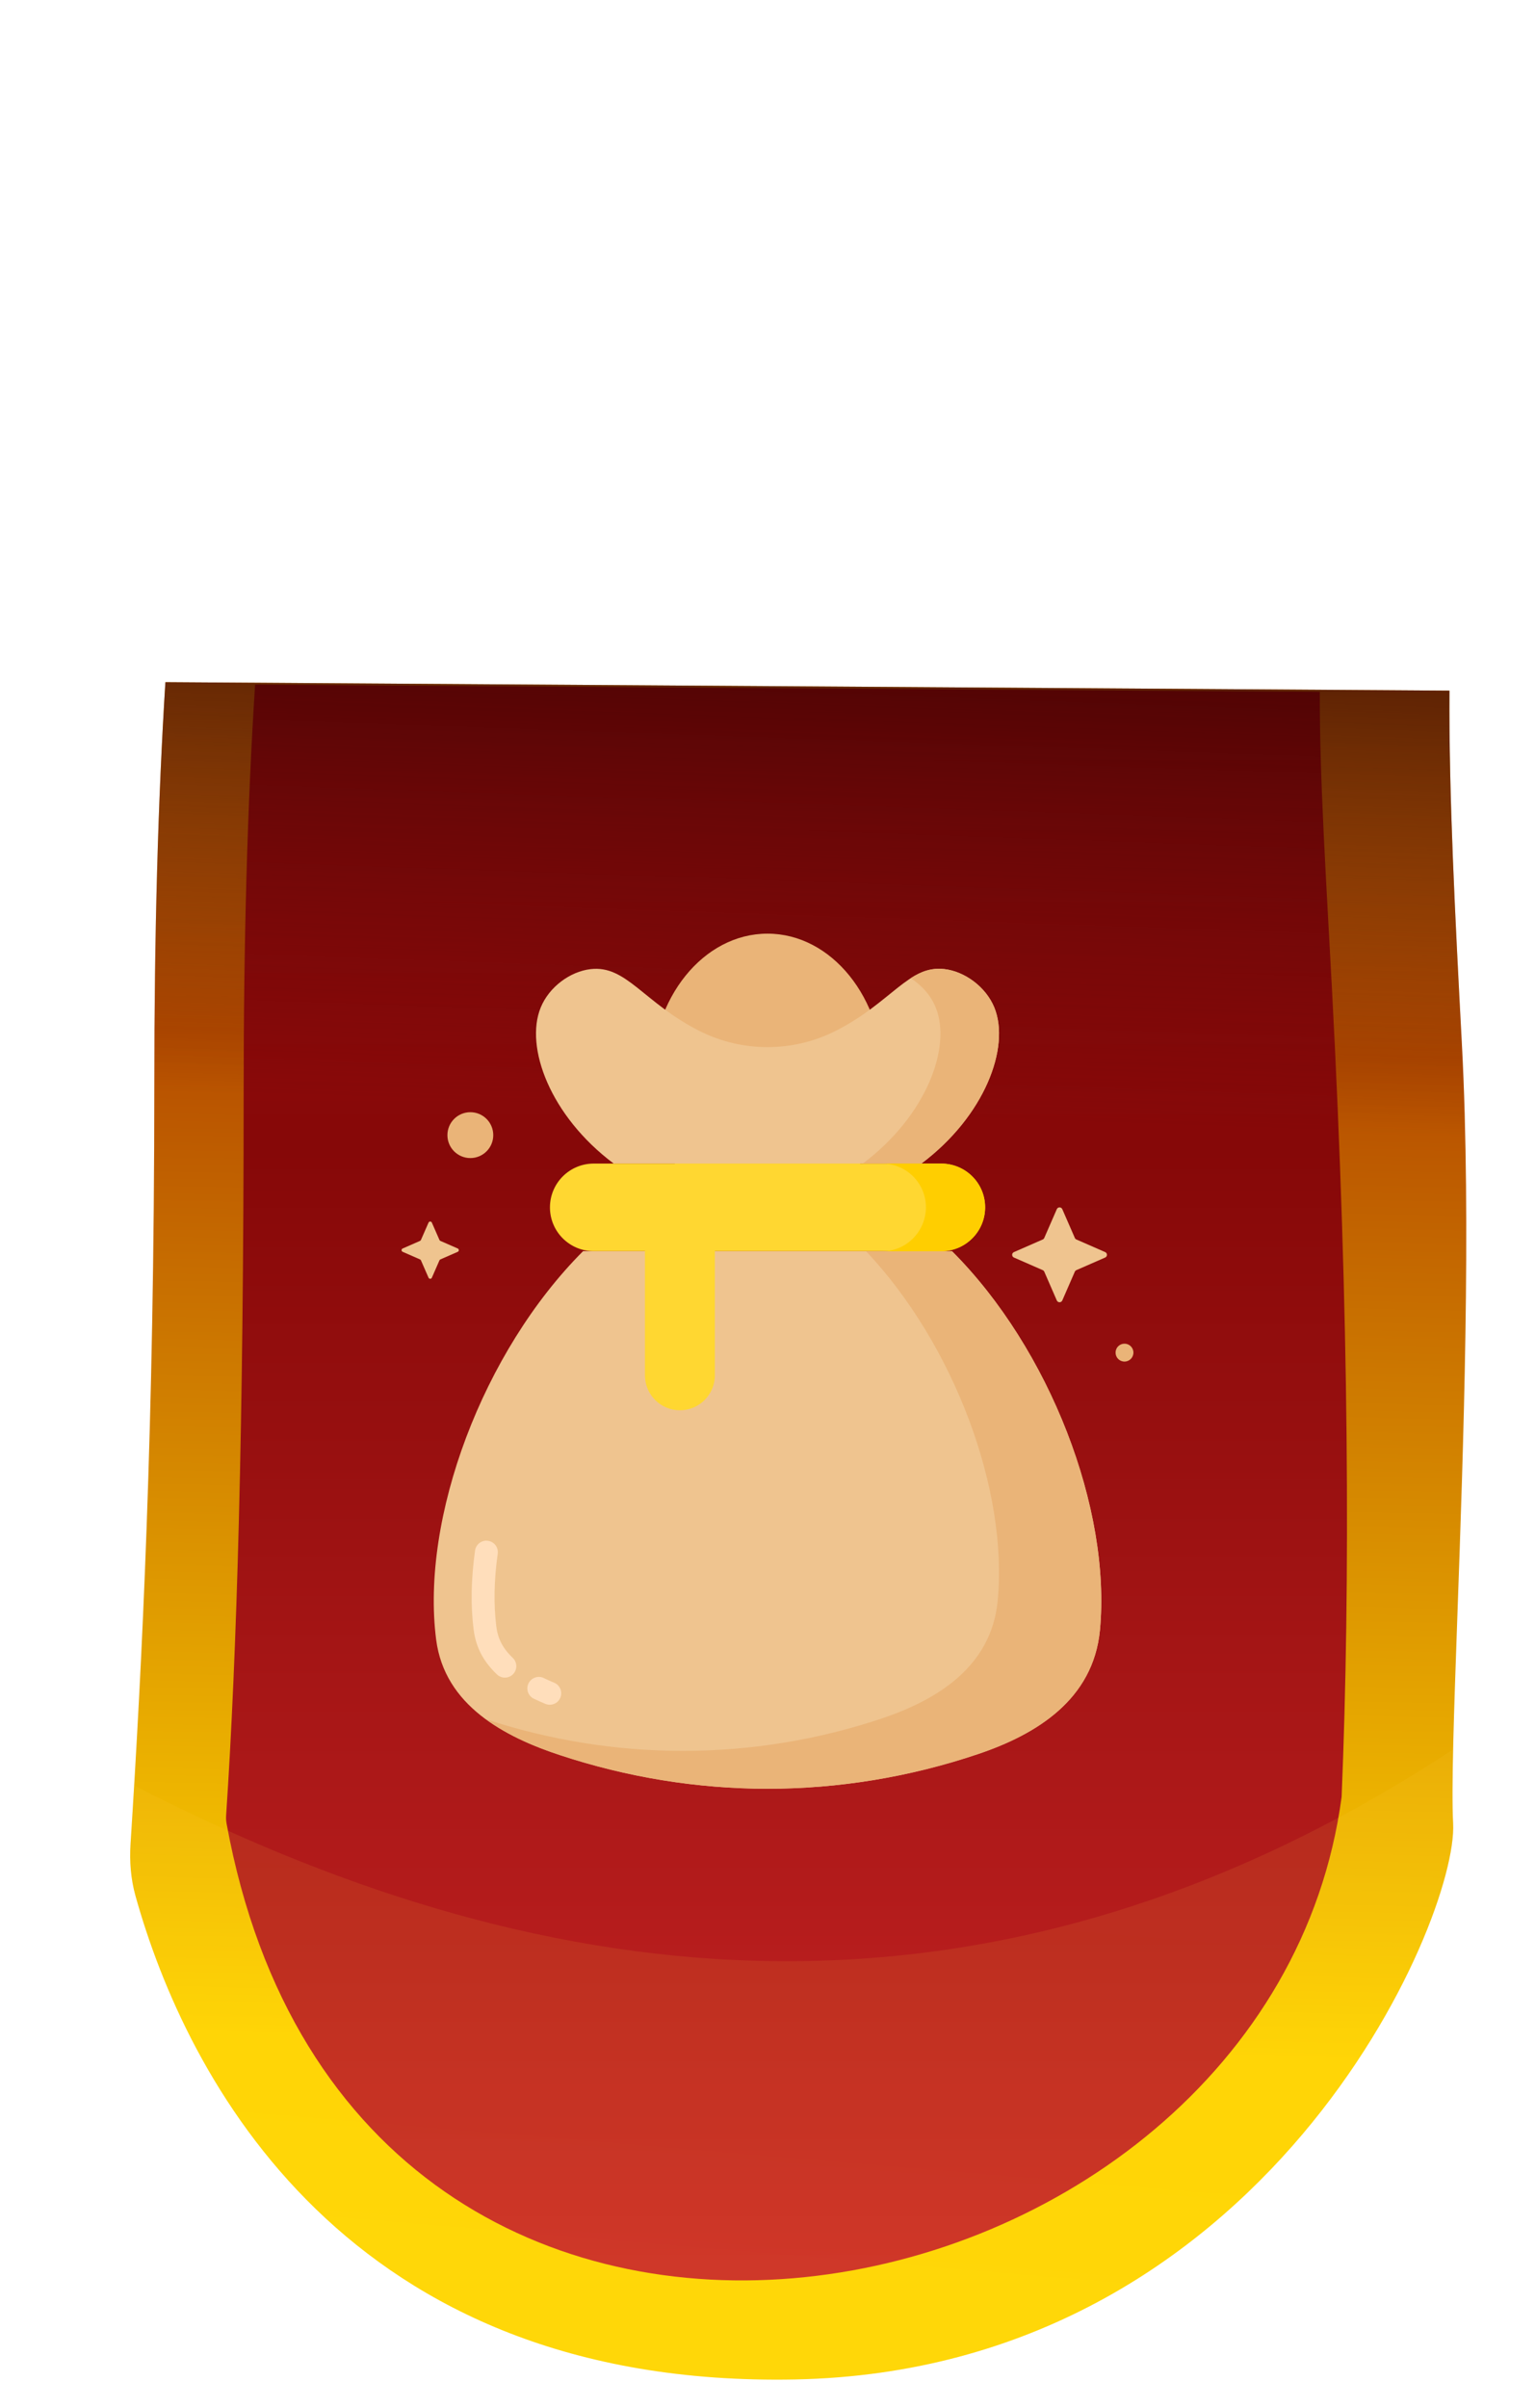
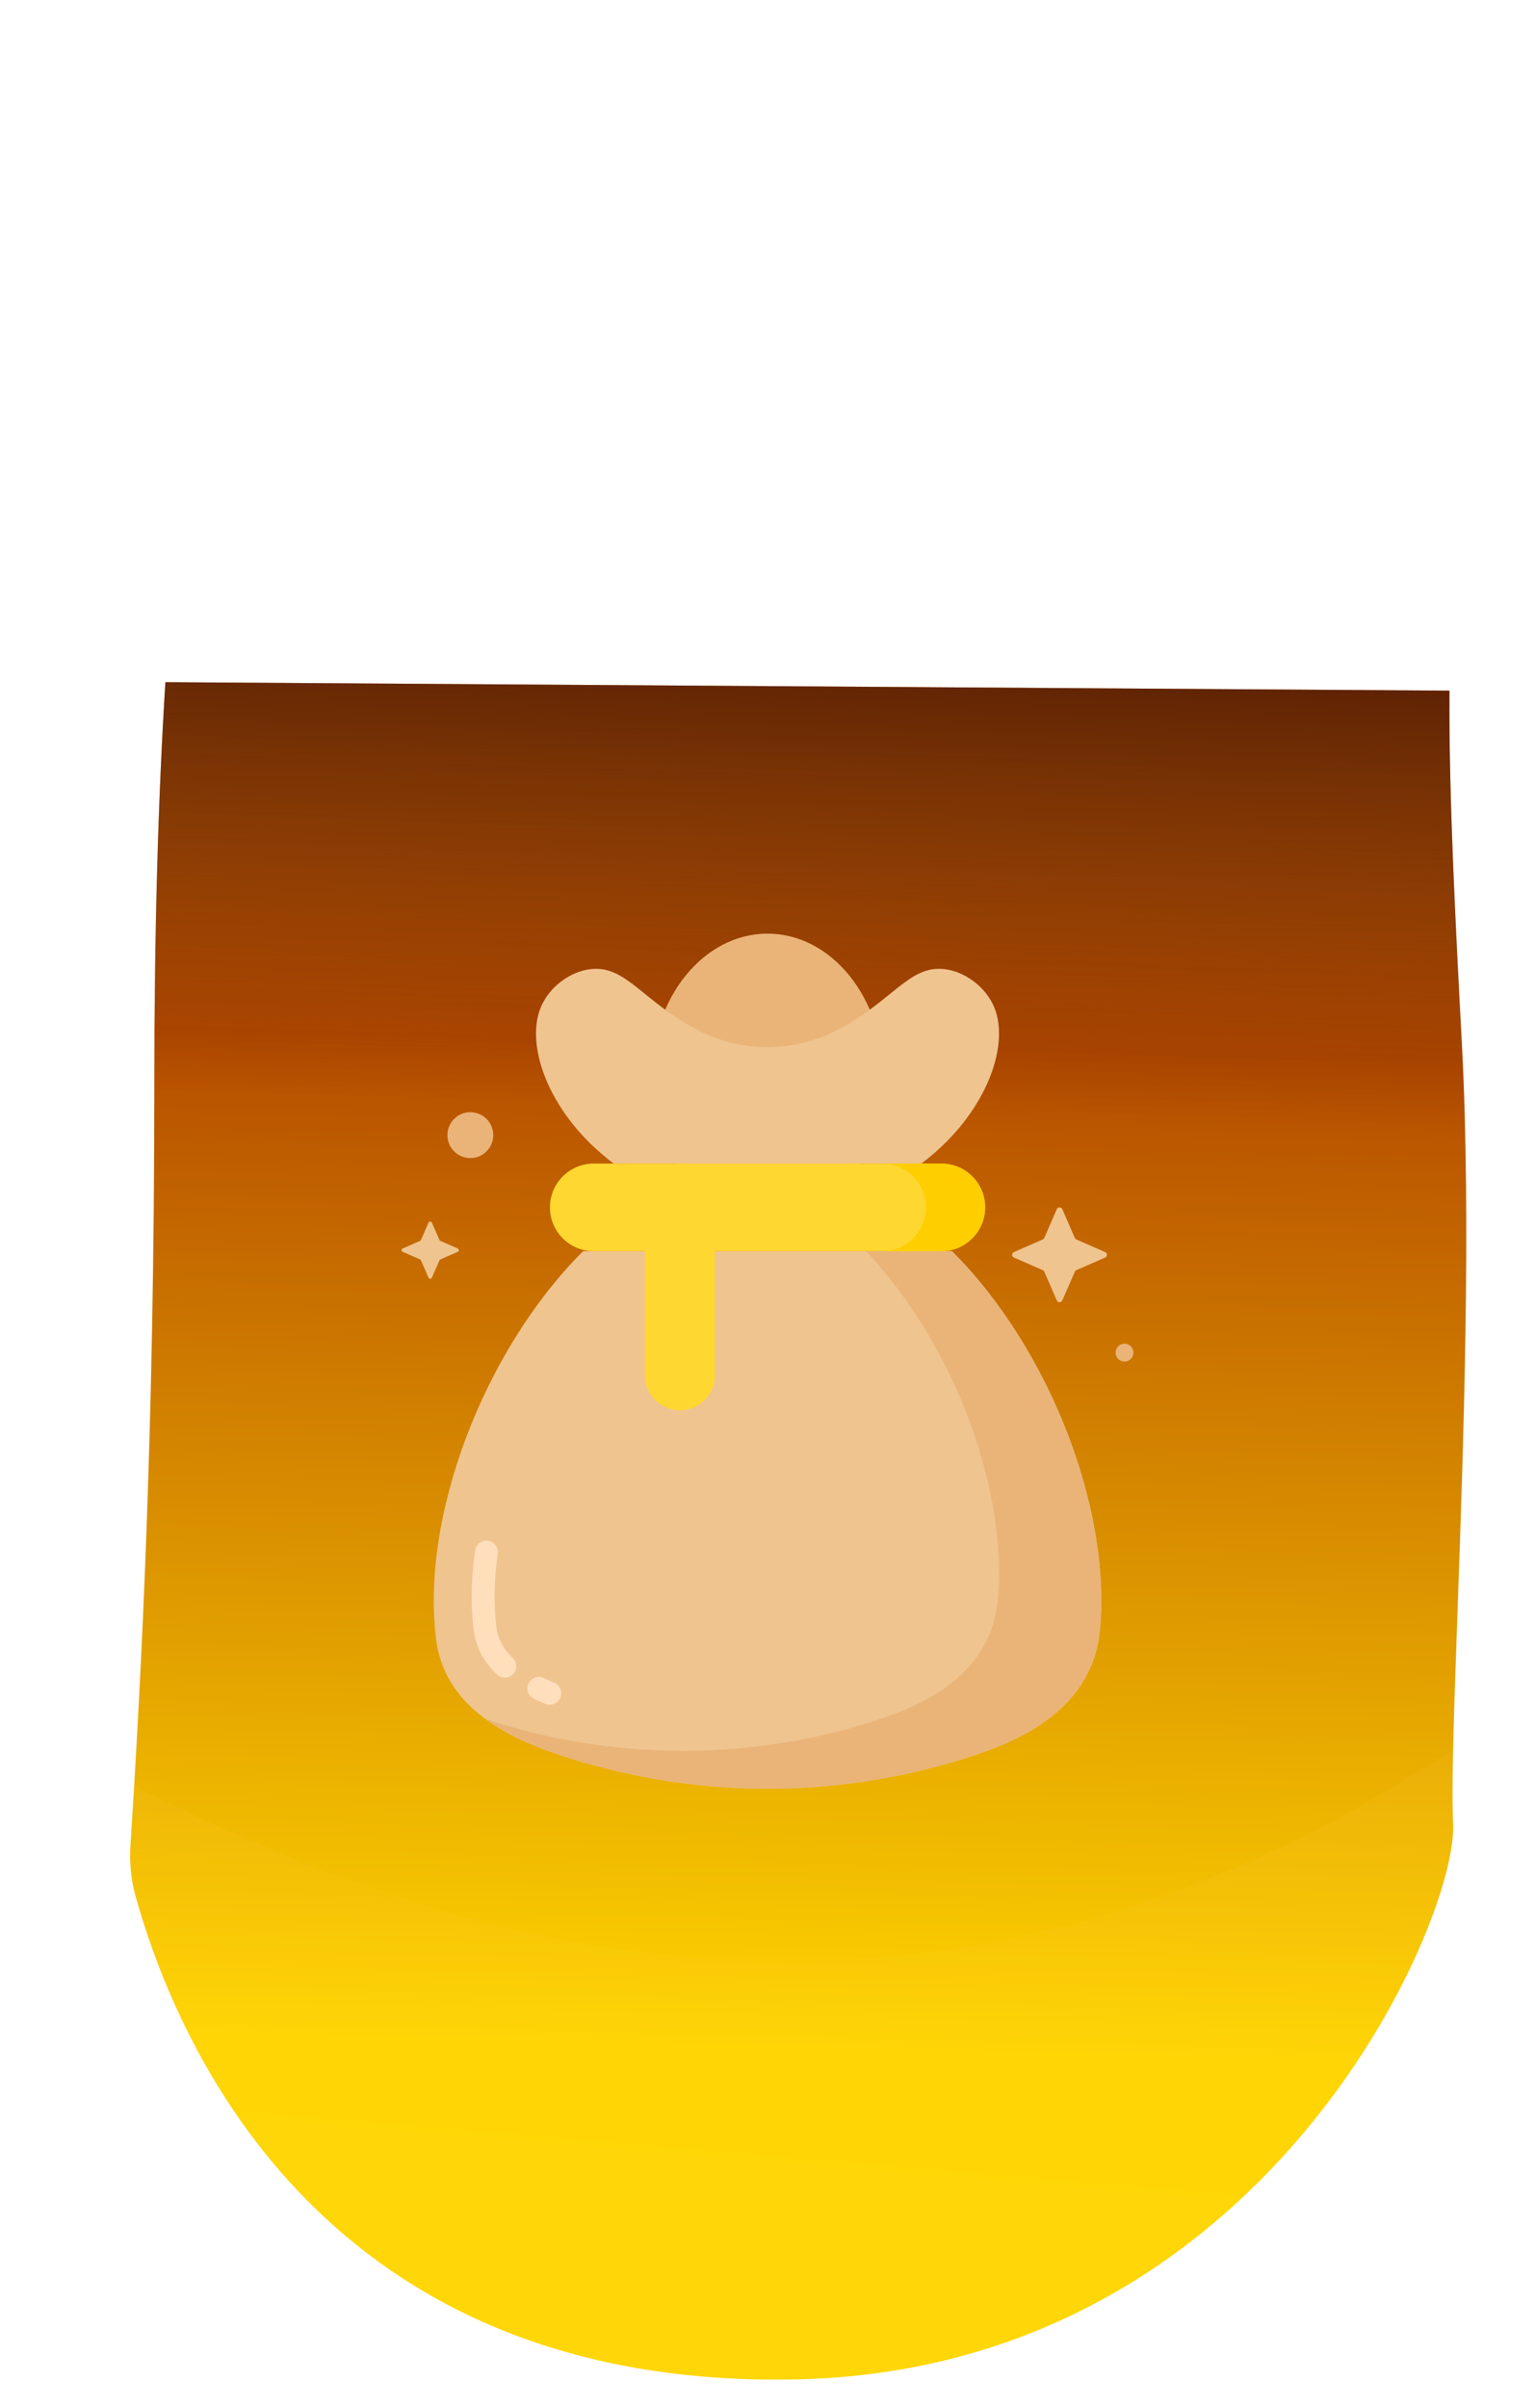
<svg xmlns="http://www.w3.org/2000/svg" width="44" height="69" viewBox="0 0 44 69" fill="none">
  <path fill-rule="evenodd" clip-rule="evenodd" d="M41.548 19.788L4.741 19.545C4.528 22.948 4.423 26.773 4.423 31.073C4.423 40.876 4.066 47.755 3.742 52.829C3.71 53.332 3.748 53.832 3.883 54.317C5.335 59.523 9.914 68.423 22.785 68.174C36.282 67.912 41.797 55.013 41.653 52.244C41.6 51.226 41.678 49.031 41.776 46.261C41.946 41.499 42.176 35.037 41.905 29.93C41.712 26.297 41.528 22.757 41.548 19.788Z" fill="url(#paint0_linear_10853_554850)" />
-   <path fill-rule="evenodd" clip-rule="evenodd" d="M37.831 19.821L7.312 19.614C7.091 23.055 6.984 26.93 6.984 31.293C6.984 40.88 6.788 47.453 6.482 52.01C6.476 52.091 6.481 52.175 6.496 52.255C10.175 72.327 36.373 67.074 38.457 51.483C38.709 45.417 38.675 37.67 38.18 28.331C38.016 25.238 37.825 22.326 37.831 19.821Z" fill="url(#paint1_linear_10853_554850)" />
  <path fill-rule="evenodd" clip-rule="evenodd" d="M41.653 50.123C27.829 59.197 14.934 56.857 3.846 51.157C3.811 51.736 3.776 52.293 3.742 52.829C3.71 53.332 3.748 53.832 3.883 54.317C5.335 59.523 9.914 68.423 22.785 68.174C36.282 67.912 41.797 55.013 41.653 52.244C41.628 51.771 41.632 51.044 41.653 50.123Z" fill="url(#paint2_linear_10853_554850)" fill-opacity="0.1" />
  <path fill-rule="evenodd" clip-rule="evenodd" d="M4.741 19.545L41.548 19.788C41.528 22.757 41.712 26.297 41.905 29.93C41.959 30.957 41.993 32.039 42.012 33.151H4.418C4.421 32.473 4.423 31.78 4.423 31.073C4.423 26.773 4.528 22.948 4.741 19.545Z" fill="url(#paint3_linear_10853_554850)" />
  <path d="M30.854 36.391L31.679 36.03C31.747 36.001 31.747 35.903 31.679 35.874L30.854 35.513C30.834 35.504 30.818 35.489 30.81 35.469L30.45 34.644C30.42 34.576 30.323 34.576 30.293 34.644L29.933 35.469C29.924 35.489 29.908 35.505 29.889 35.513L29.064 35.874C28.996 35.903 28.996 36.001 29.064 36.03L29.889 36.391C29.909 36.4 29.925 36.415 29.933 36.434L30.293 37.26C30.323 37.328 30.42 37.328 30.45 37.26L30.81 36.434C30.818 36.415 30.834 36.4 30.854 36.391Z" fill="#EFC48F" />
  <path d="M32.233 39.011C32.374 39.011 32.489 38.896 32.489 38.754C32.489 38.612 32.374 38.498 32.233 38.498C32.091 38.498 31.977 38.612 31.977 38.754C31.977 38.896 32.091 39.011 32.233 39.011Z" fill="#EAB478" />
  <path d="M12.623 36.084L13.121 35.866C13.162 35.847 13.162 35.789 13.121 35.771L12.623 35.553C12.611 35.548 12.601 35.538 12.597 35.527L12.379 35.029C12.36 34.988 12.302 34.988 12.284 35.029L12.066 35.526C12.061 35.538 12.052 35.548 12.04 35.553L11.542 35.771C11.5 35.789 11.5 35.847 11.542 35.866L12.04 36.084C12.052 36.089 12.062 36.099 12.066 36.11L12.284 36.608C12.303 36.649 12.361 36.649 12.379 36.608L12.597 36.11C12.602 36.098 12.611 36.089 12.623 36.084Z" fill="#EFC48F" />
  <path d="M13.482 33.18C13.845 33.18 14.139 32.886 14.139 32.523C14.139 32.16 13.845 31.866 13.482 31.866C13.119 31.866 12.825 32.16 12.825 32.523C12.825 32.886 13.119 33.18 13.482 33.18Z" fill="#EAB478" />
  <path d="M27.29 35.847C30.096 38.654 31.857 43.245 31.529 46.709C31.335 48.698 29.709 49.692 28.04 50.256C26.093 50.913 24.046 51.25 21.998 51.25C19.984 51.25 17.97 50.921 16.058 50.289C14.474 49.767 12.746 48.873 12.502 46.977C12.055 43.489 13.841 38.72 16.715 35.846H27.29V35.847Z" fill="#EFC48F" />
  <path d="M31.529 46.709C31.336 48.695 29.709 49.693 28.038 50.252C26.095 50.909 24.048 51.25 22 51.25C19.988 51.25 17.966 50.917 16.059 50.288C15.333 50.051 14.58 49.736 13.95 49.264C15.761 49.859 17.669 50.165 19.576 50.165C21.51 50.165 23.453 49.85 25.299 49.229C26.874 48.695 28.414 47.75 28.598 45.869C28.904 42.693 27.346 38.519 24.826 35.85H27.285C30.094 38.65 31.853 43.244 31.529 46.709V46.709Z" fill="#EAB478" />
  <path d="M14.434 47.188C14.321 47.012 14.257 46.832 14.227 46.604C14.147 45.975 14.16 45.273 14.267 44.516C14.292 44.337 14.167 44.17 13.987 44.146C13.812 44.117 13.642 44.245 13.617 44.425C13.503 45.239 13.489 46 13.576 46.687C13.618 47.013 13.716 47.285 13.882 47.544C13.98 47.695 14.103 47.84 14.246 47.976C14.31 48.035 14.392 48.066 14.472 48.066C14.56 48.066 14.646 48.031 14.71 47.964C14.834 47.831 14.829 47.624 14.697 47.5C14.592 47.4 14.503 47.295 14.434 47.188V47.188Z" fill="#FFDEBB" />
  <path d="M15.886 48.212C15.78 48.168 15.681 48.124 15.587 48.078C15.425 47.999 15.229 48.069 15.149 48.231C15.07 48.395 15.138 48.591 15.302 48.67C15.405 48.719 15.515 48.769 15.633 48.818C15.674 48.835 15.717 48.843 15.76 48.843C15.887 48.843 16.01 48.768 16.062 48.642C16.131 48.474 16.053 48.282 15.886 48.212V48.212Z" fill="#FFDEBB" />
  <path d="M22 34.984C23.835 34.984 25.323 33.141 25.323 30.867C25.323 28.593 23.835 26.75 22 26.75C20.165 26.75 18.677 28.593 18.677 30.867C18.677 33.141 20.165 34.984 22 34.984Z" fill="#EAB478" />
  <path d="M26.41 33.337C28.229 31.974 28.964 30.001 28.502 28.867C28.259 28.273 27.657 27.836 27.074 27.767C26.045 27.644 25.557 28.726 23.946 29.54C22.721 30.155 21.279 30.155 20.053 29.54C18.443 28.726 17.955 27.644 16.926 27.767C16.343 27.836 15.742 28.273 15.499 28.867C15.036 30.001 15.772 31.975 17.59 33.337H26.41Z" fill="#EFC48F" />
-   <path d="M26.41 33.339H24.73C26.55 31.974 27.285 30.005 26.822 28.867C26.682 28.517 26.419 28.229 26.104 28.027C26.41 27.826 26.708 27.721 27.076 27.765C27.653 27.835 28.257 28.273 28.502 28.867C28.965 30.005 28.23 31.974 26.41 33.339V33.339Z" fill="#EAB478" />
  <path d="M19.489 40.406C18.936 40.406 18.487 39.958 18.487 39.404V35.657C18.487 35.104 18.935 34.655 19.489 34.655C20.042 34.655 20.491 35.103 20.491 35.657V39.404C20.491 39.957 20.042 40.406 19.489 40.406Z" fill="#FFD731" />
  <path d="M26.982 35.847H17.018C16.325 35.847 15.764 35.286 15.764 34.593C15.764 33.9 16.325 33.338 17.018 33.338H26.982C27.675 33.338 28.237 33.9 28.237 34.593C28.238 35.285 27.675 35.847 26.982 35.847Z" fill="#FFD731" />
  <path d="M28.239 34.59C28.239 35.281 27.679 35.85 26.979 35.85H25.29C25.981 35.85 26.541 35.281 26.541 34.59C26.541 33.899 25.981 33.339 25.29 33.339H26.979C27.679 33.339 28.239 33.899 28.239 34.59Z" fill="#FFCE00" />
  <defs>
    <linearGradient id="paint0_linear_10853_554850" x1="26.075" y1="1.371" x2="24.73" y2="58.72" gradientUnits="userSpaceOnUse">
      <stop stop-color="#FFCF24" />
      <stop offset="0.499" stop-color="#B54C00" />
      <stop offset="1" stop-color="#FFD600" />
    </linearGradient>
    <linearGradient id="paint1_linear_10853_554850" x1="27.48" y1="0.216" x2="27.48" y2="65.159" gradientUnits="userSpaceOnUse">
      <stop stop-color="#C70000" />
      <stop offset="0.16" stop-color="#AE1313" />
      <stop offset="0.504" stop-color="#860808" />
      <stop offset="1" stop-color="#CA2525" />
    </linearGradient>
    <linearGradient id="paint2_linear_10853_554850" x1="26.506" y1="30.679" x2="23.606" y2="65.249" gradientUnits="userSpaceOnUse">
      <stop stop-color="#FFD84C" />
      <stop offset="0.15" stop-color="#FFD84D" />
      <stop offset="0.88" stop-color="#FFD43D" />
      <stop offset="1" stop-color="#FFE34E" />
    </linearGradient>
    <linearGradient id="paint3_linear_10853_554850" x1="26.259" y1="19.262" x2="25.818" y2="31.968" gradientUnits="userSpaceOnUse">
      <stop stop-color="#330000" stop-opacity="0.72" />
      <stop offset="1" stop-color="#400000" stop-opacity="0" />
    </linearGradient>
  </defs>
</svg>